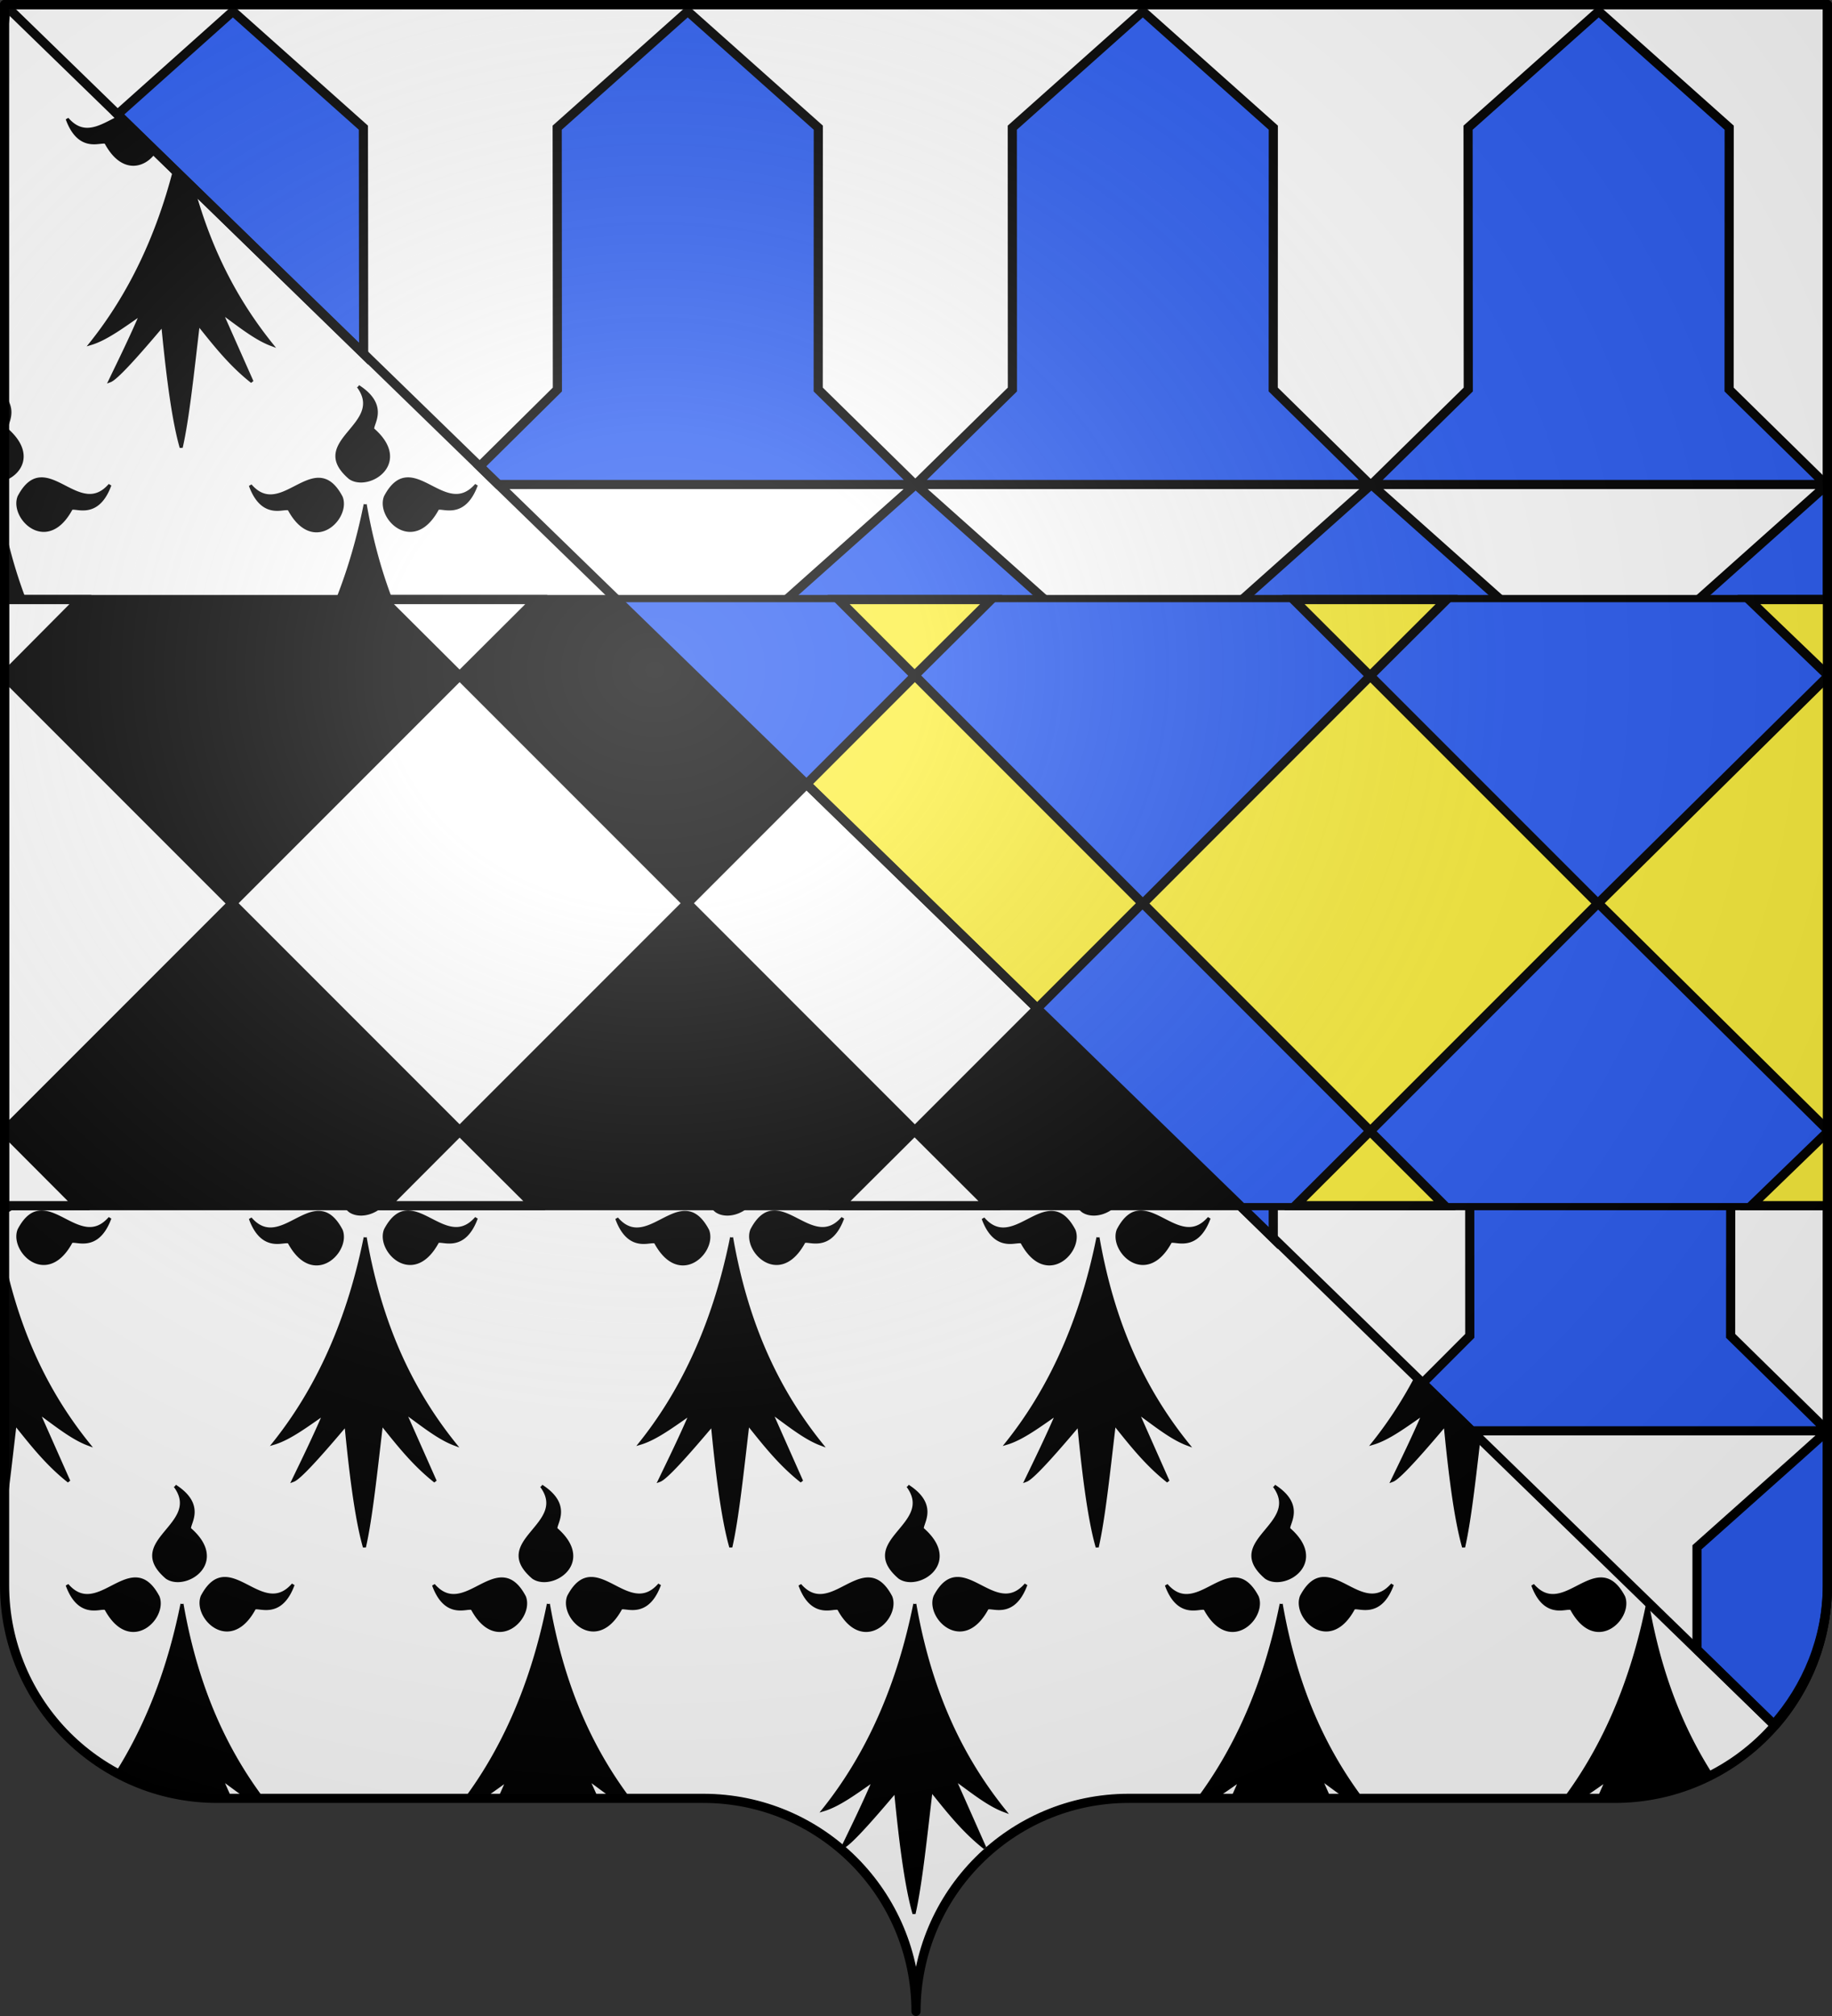
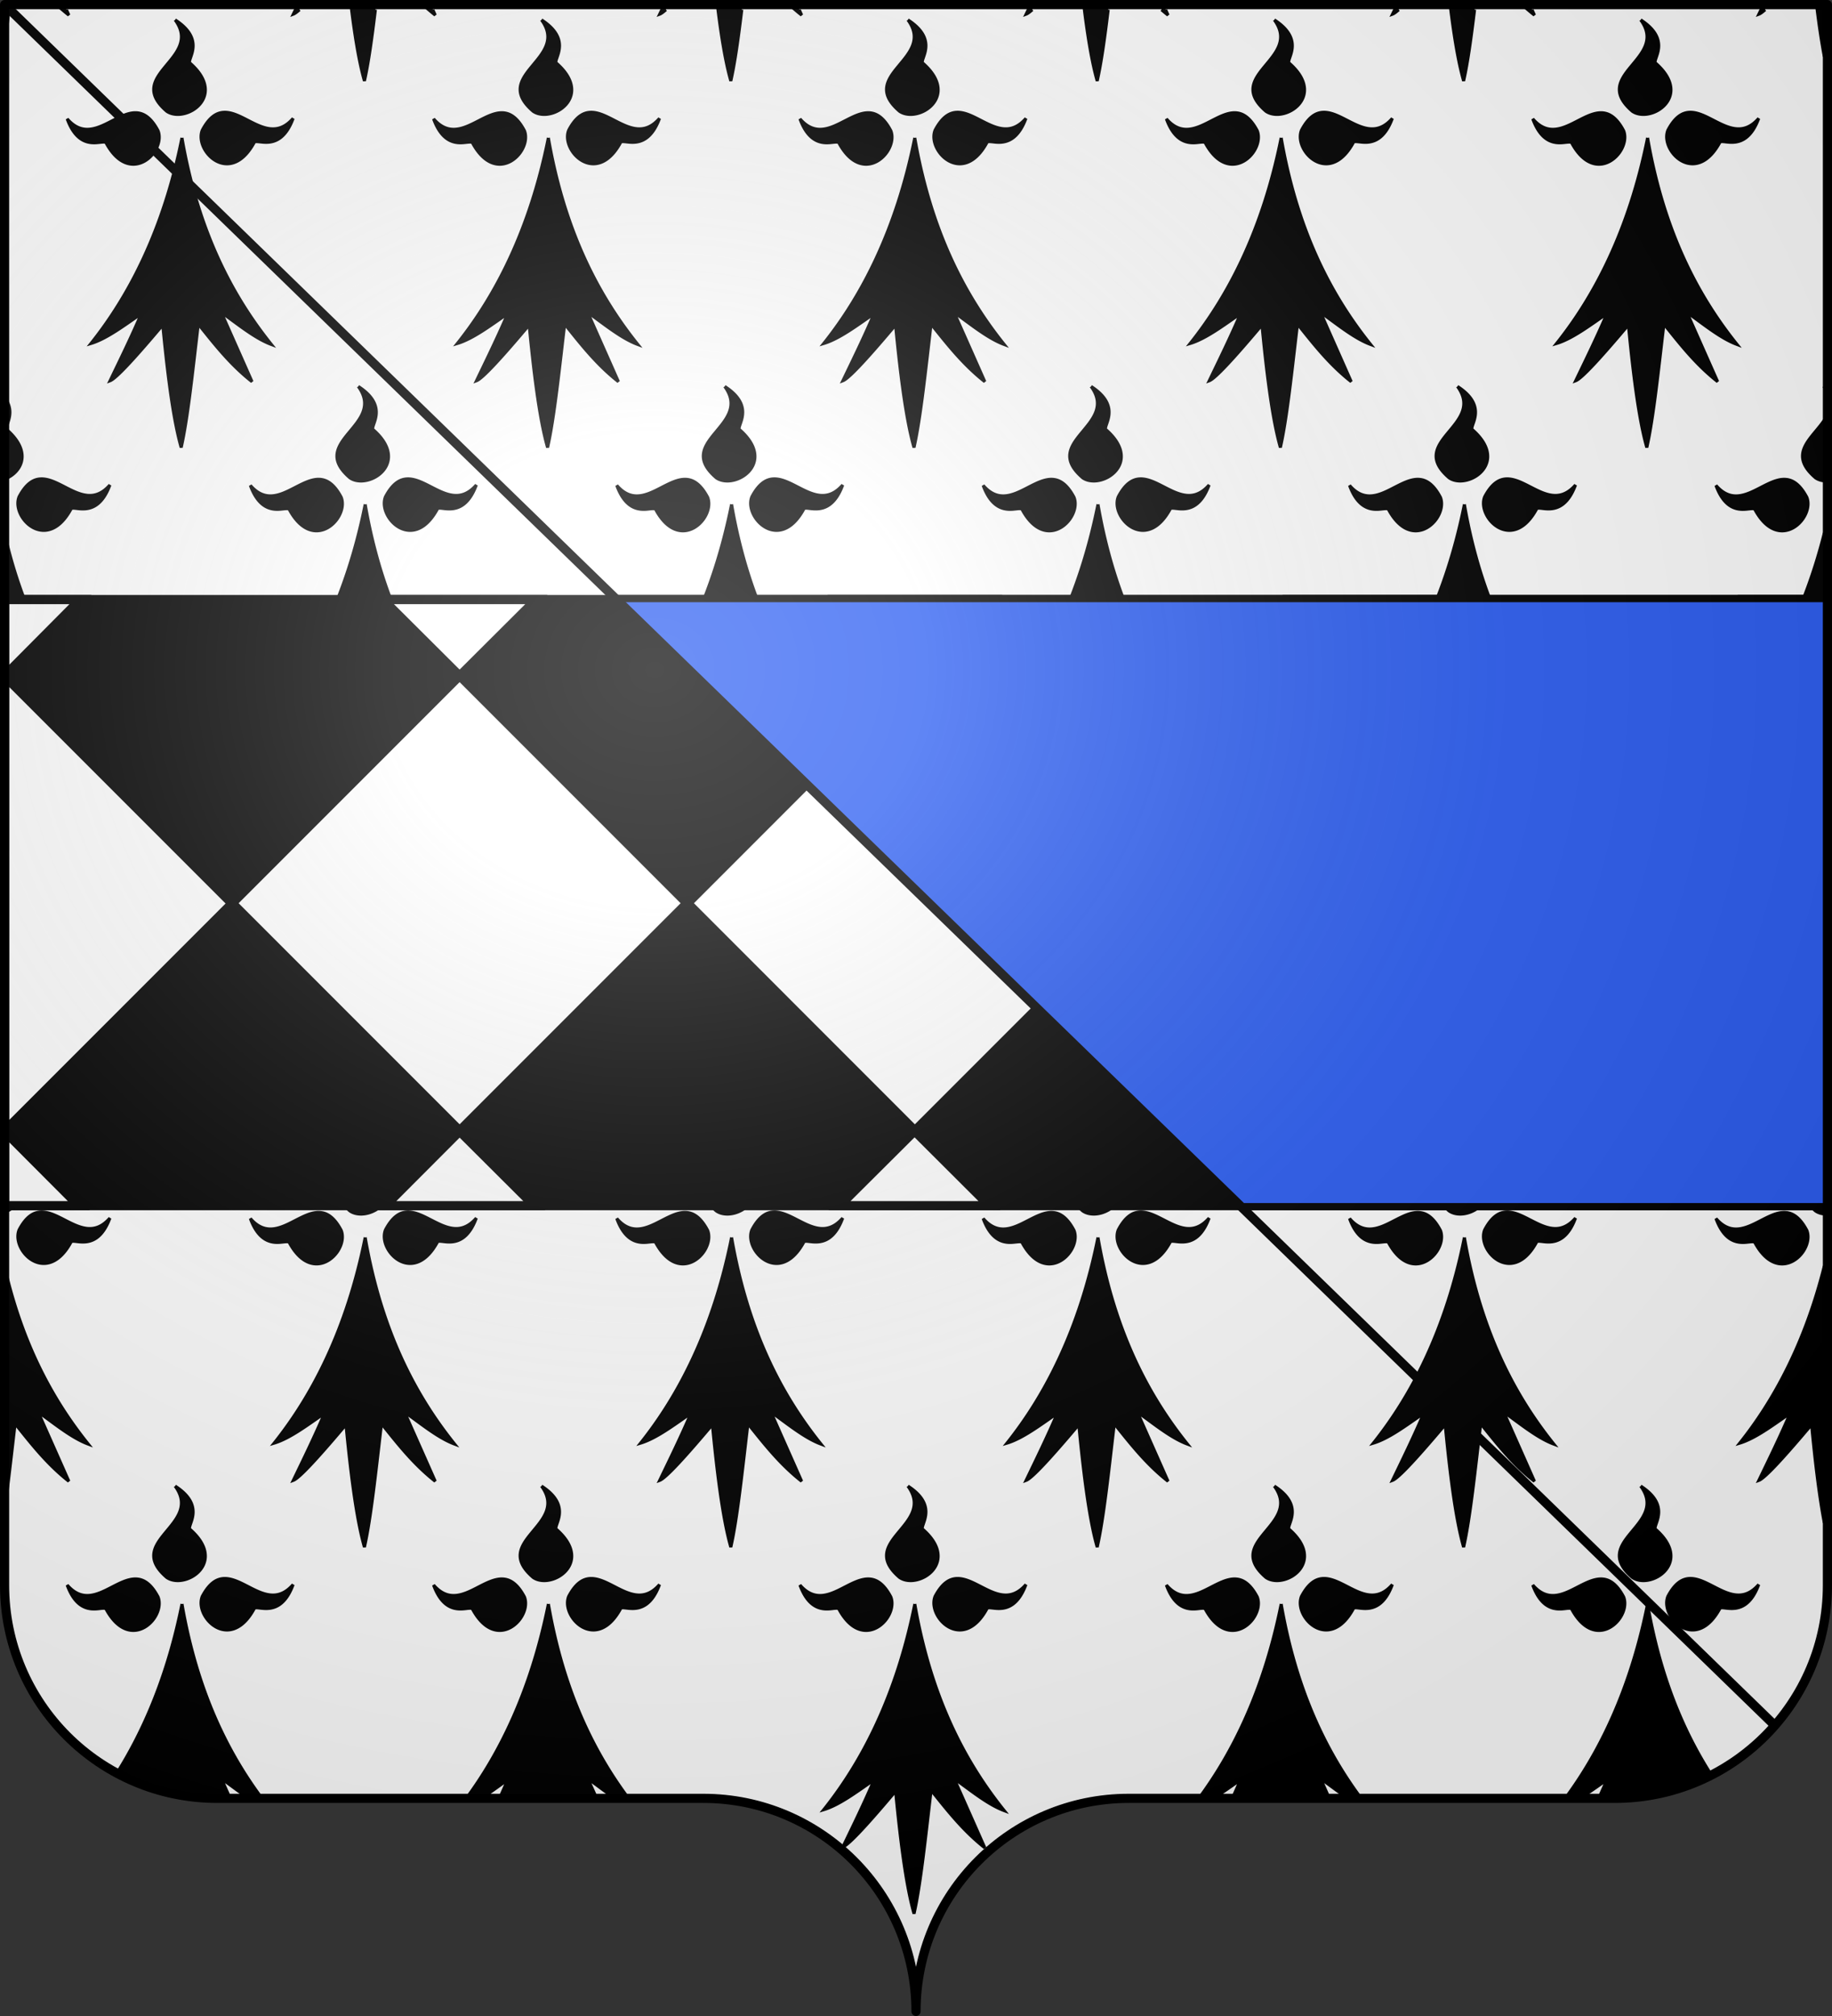
<svg xmlns="http://www.w3.org/2000/svg" xmlns:xlink="http://www.w3.org/1999/xlink" width="600" height="660" version="1.0">
  <rect width="100%" height="100%" fill="#333333" stroke="none" />
  <desc>Flag of Canton of Valais (Wallis)</desc>
  <defs>
    <radialGradient xlink:href="#a" id="b" cx="285.186" cy="200.448" r="300" fx="285.186" fy="200.448" gradientTransform="matrix(1.551 0 0 1.35 -152.894 151.099)" gradientUnits="userSpaceOnUse" />
    <linearGradient id="a">
      <stop offset="0" style="stop-color:white;stop-opacity:.314" />
      <stop offset=".19" style="stop-color:white;stop-opacity:.251" />
      <stop offset=".6" style="stop-color:#6b6b6b;stop-opacity:.125" />
      <stop offset="1" style="stop-color:black;stop-opacity:.125" />
    </linearGradient>
  </defs>
  <g style="display:inline">
    <g style="fill:#fcef3c;stroke:none;display:inline">
      <path d="M375 860.862c0-38.504 31.203-69.753 69.65-69.753h159.2c38.447 0 69.65-31.25 69.65-69.754V203.862h-597v517.493c0 38.504 31.203 69.754 69.65 69.754h159.2c38.447 0 69.65 31.25 69.65 69.753" style="fill:#fff;fill-opacity:1;fill-rule:nonzero;stroke:none;stroke-width:3;stroke-linecap:round;stroke-linejoin:round;stroke-miterlimit:4;stroke-dasharray:none;stroke-dashoffset:0;stroke-opacity:1;display:inline" transform="translate(-75 -202.362)" />
    </g>
  </g>
  <g style="display:inline">
    <g style="display:inline">
      <path d="M673.499 392.324c-6.4 25.509-16.67 44.176-27.702 57.993 5.12-1.54 10.908-5.922 16.487-9.756-3.42 7.965-6.84 14.922-10.232 21.95 2.043-.755 8.495-7.865 17.27-18.27 1.048 10.878 2.375 22.795 4.177 32.147v-84.064M76.5 387.788v90.726c1.66-9.604 3.02-22.525 4.456-34.578 5.274 6.579 10.43 13.23 17.595 18.873l-10.053-22.653c5.175 3.627 10.907 8.442 16.416 10.485-12.35-15.356-22.845-35.023-28.414-62.853m119.106-4.818c-6.083 30.375-17.477 51.894-29.816 67.347 5.13-1.54 10.907-5.922 16.488-9.756-3.42 7.965-6.832 14.922-10.225 21.95 2.035-.755 8.496-7.865 17.262-18.27 1.386 14.31 3.25 30.42 6.04 40.123 2.204-9.684 3.843-25.704 5.597-40.428 5.284 6.579 10.44 13.23 17.595 18.873l-10.053-22.653c5.184 3.627 10.917 8.442 16.416 10.485-13.04-16.227-24.03-37.27-29.304-67.671m119.997 0c-6.083 30.375-17.469 51.894-29.808 67.347 5.122-1.54 10.909-5.922 16.488-9.756-3.42 7.965-6.84 14.922-10.233 21.95 2.043-.755 8.497-7.865 17.272-18.27 1.377 14.31 3.24 30.42 6.03 40.123 2.214-9.684 3.842-25.704 5.606-40.428 5.274 6.579 10.431 13.23 17.596 18.873l-10.053-22.653c5.174 3.627 10.907 8.442 16.406 10.485-13.04-16.227-24.02-37.27-29.304-67.671m119.998 0c-6.084 30.375-17.47 51.894-29.808 67.347 5.13-1.54 10.908-5.922 16.488-9.756-3.42 7.965-6.84 14.922-10.225 21.95 2.034-.755 8.486-7.865 17.262-18.27 1.386 14.31 3.24 30.42 6.03 40.123 2.214-9.684 3.853-25.704 5.606-40.428 5.274 6.579 10.432 13.23 17.596 18.873l-10.053-22.653c5.175 3.627 10.908 8.442 16.416 10.485-13.05-16.227-24.03-37.27-29.312-67.671m120.005 0c-6.083 30.375-17.478 51.894-29.817 67.347 5.13-1.54 10.909-5.922 16.489-9.756-3.42 7.965-6.832 14.922-10.226 21.95 2.034-.755 8.496-7.865 17.264-18.27 1.385 14.31 3.249 30.42 6.038 40.123 2.204-9.684 3.843-25.704 5.598-40.428 5.284 6.579 10.44 13.23 17.596 18.873l-10.053-22.653c5.183 3.627 10.917 8.442 16.416 10.485-13.042-16.227-24.03-37.27-29.305-67.671m-375.263-8.2c-2.502 0-5.094 1.36-7.74 2.71-2.629 1.359-5.32 2.727-8.02 2.727-2.196 0-4.4-.9-6.588-3.438 2.457 6.74 6.066 7.839 8.82 7.839.657 0 1.26-.063 1.791-.126.531-.054.99-.108 1.35-.108.442 0 .739.08.838.36 2.754 5.04 5.958 6.903 8.865 6.903 5.463 0 9.837-6.561 8.1-10.98-2.34-4.428-4.824-5.886-7.416-5.886m119.997 0c-2.502 0-5.094 1.359-7.731 2.709-2.637 1.359-5.329 2.727-8.029 2.727-2.196 0-4.392-.9-6.579-3.438 2.457 6.74 6.058 7.839 8.811 7.839.658 0 1.27-.063 1.791-.126.531-.054.99-.108 1.35-.108.45 0 .738.08.837.36 2.755 5.04 5.968 6.903 8.875 6.903 5.454 0 9.837-6.561 8.1-10.98-2.35-4.428-4.834-5.886-7.425-5.886m119.996 0c-2.493 0-5.094 1.359-7.73 2.709-2.638 1.359-5.328 2.727-8.028 2.727-2.187 0-4.392-.9-6.579-3.438 2.457 6.74 6.067 7.839 8.82 7.839.647 0 1.26-.063 1.791-.126.522-.054.98-.108 1.341-.108.45 0 .748.08.846.36 2.755 5.04 5.959 6.903 8.865 6.903 5.454 0 9.837-6.561 8.1-10.98-2.34-4.428-4.833-5.886-7.425-5.886m120.005 0c-2.501 0-5.093 1.359-7.74 2.709-2.627 1.359-5.317 2.727-8.018 2.727-2.197 0-4.402-.9-6.589-3.438 2.457 6.74 6.066 7.839 8.82 7.839.656 0 1.26-.063 1.791-.126.53-.054.99-.108 1.35-.108.442 0 .739.08.837.36 2.755 5.04 5.959 6.903 8.865 6.903 5.463 0 9.837-6.561 8.1-10.98-2.34-4.428-4.823-5.886-7.416-5.886m119.998 0c-2.503 0-5.095 1.359-7.73 2.709-2.639 1.359-5.328 2.727-8.029 2.727-2.196 0-4.391-.9-6.578-3.438 2.457 6.74 6.057 7.839 8.81 7.839.658 0 1.27-.063 1.792-.126.53-.054.99-.108 1.35-.108.45 0 .738.08.837.36 2.755 5.04 5.967 6.903 8.875 6.903 5.453 0 9.837-6.561 8.1-10.98-2.351-4.428-4.836-5.886-7.428-5.886m-570.708-.144c-2.583 0-5.067 1.449-7.389 5.877-1.745 4.419 2.638 10.98 8.092 10.98 2.907 0 6.12-1.863 8.874-6.894.08-.28.36-.37.8-.37.352 0 .802.055 1.332.118.54.063 1.153.126 1.8.126 2.772 0 6.381-1.098 8.856-7.84-2.195 2.53-4.4 3.43-6.597 3.43-2.709 0-5.409-1.368-8.055-2.727-2.627-1.35-5.21-2.7-7.713-2.7m120.006 0c-2.583 0-5.067 1.449-7.398 5.877-1.737 4.419 2.637 10.98 8.1 10.98 2.907 0 6.112-1.863 8.865-6.894.081-.28.37-.37.801-.37.36 0 .81.055 1.341.118s1.143.126 1.8.126c2.764 0 6.373-1.098 8.857-7.84-2.196 2.53-4.41 3.43-6.606 3.43-2.71 0-5.4-1.368-8.055-2.727-2.629-1.35-5.212-2.7-7.704-2.7m119.996 0c-2.582 0-5.067 1.449-7.397 5.877-1.738 4.419 2.646 10.98 8.1 10.98 2.906 0 6.12-1.863 8.873-6.894.082-.28.36-.37.801-.37.351 0 .801.055 1.332.118s1.144.126 1.8.126c2.772 0 6.382-1.098 8.856-7.84-2.195 2.53-4.4 3.43-6.606 3.43-2.709 0-5.4-1.368-8.046-2.727-2.627-1.35-5.22-2.7-7.713-2.7m119.998 0c-2.583 0-5.066 1.449-7.39 5.877-1.745 4.419 2.637 10.98 8.091 10.98 2.907 0 6.12-1.863 8.875-6.894.08-.28.36-.37.8-.37.352 0 .801.055 1.332.118.54.063 1.152.126 1.8.126 2.772 0 6.381-1.098 8.856-7.84-2.196 2.53-4.4 3.43-6.596 3.43-2.71 0-5.41-1.368-8.057-2.727-2.627-1.35-5.21-2.7-7.712-2.7m120.007 0c-2.583 0-5.067 1.449-7.398 5.877-1.736 4.419 2.638 10.98 8.1 10.98 2.908 0 6.111-1.863 8.865-6.894.082-.28.37-.37.802-.37.36 0 .81.055 1.34.118.532.063 1.144.126 1.8.126 2.764 0 6.372-1.098 8.856-7.84-2.196 2.53-4.41 3.43-6.606 3.43-2.709 0-5.399-1.368-8.055-2.727-2.628-1.35-5.212-2.7-7.704-2.7m103.86-19.262c-4.012 6.072-12.162 11.003-2.871 18.938.834.57 1.823.886 2.87.984v-19.922m-596.997-8.502v28.158c5.758-1.496 10.888-8.411 1.819-16.423-1.412-.813 3.974-5.893-1.819-11.735m116.838-2.503c9.379 12.753-16.839 17.874-2.708 29.943 1.025.702 2.276 1.017 3.6 1.017 6.444 0 14.346-7.66 4.085-16.722-1.602-.927 5.635-7.407-4.977-14.238m120.007 0c9.368 12.753-16.848 17.874-2.719 29.943 1.026.702 2.286 1.017 3.6 1.017 6.445 0 14.356-7.66 4.096-16.722-1.611-.927 5.625-7.407-4.977-14.238m119.996 0c9.379 12.753-16.839 17.874-2.708 29.943 1.017.702 2.276 1.017 3.6 1.017 6.436 0 14.346-7.66 4.087-16.722-1.613-.927 5.623-7.407-4.979-14.238m119.998 0c9.377 12.753-16.84 17.874-2.71 29.943 1.027.702 2.278 1.017 3.601 1.017 6.443 0 14.346-7.66 4.087-16.722-1.603-.927 5.633-7.407-4.978-14.238m120.005 0q.08.106.154.212v-.113l-.154-.1m-537.74-81.386c-6.084 30.366-17.47 51.894-29.808 67.338 5.12-1.54 10.907-5.922 16.487-9.747-3.42 7.965-6.84 14.913-10.233 21.95 2.043-.755 8.496-7.865 17.271-18.278 1.377 14.319 3.24 30.42 6.03 40.13 2.214-9.683 3.844-25.712 5.607-40.427 5.274 6.579 10.432 13.23 17.595 18.873l-10.053-22.653c5.176 3.627 10.909 8.442 16.408 10.485-13.041-16.236-24.022-37.278-29.304-67.671m119.997 0c-6.084 30.366-17.47 51.894-29.809 67.338 5.13-1.54 10.909-5.922 16.488-9.747-3.42 7.965-6.84 14.913-10.224 21.95 2.035-.755 8.488-7.865 17.263-18.278 1.386 14.319 3.24 30.42 6.03 40.13 2.213-9.683 3.852-25.712 5.607-40.427 5.274 6.579 10.43 13.23 17.594 18.873l-10.053-22.653c5.176 3.627 10.909 8.442 16.416 10.485-13.05-16.236-24.03-37.278-29.312-67.671m120.006 0c-6.084 30.366-17.48 51.894-29.817 67.338 5.13-1.54 10.908-5.922 16.488-9.747-3.42 7.965-6.832 14.913-10.224 21.95 2.034-.755 8.495-7.865 17.262-18.278 1.385 14.319 3.248 30.42 6.04 40.13 2.203-9.683 3.842-25.712 5.597-40.427 5.284 6.579 10.44 13.23 17.596 18.873l-10.053-22.653c5.183 3.627 10.916 8.442 16.416 10.485-13.043-16.236-24.031-37.278-29.305-67.671m119.996 0c-6.083 30.366-17.469 51.894-29.808 67.338 5.122-1.54 10.909-5.922 16.488-9.747-3.42 7.965-6.84 14.913-10.233 21.95 2.043-.755 8.497-7.865 17.272-18.278 1.377 14.319 3.239 30.42 6.029 40.13 2.215-9.683 3.844-25.712 5.607-40.427 5.274 6.579 10.43 13.23 17.594 18.873L508.5 320.159c5.176 3.627 10.909 8.442 16.408 10.485-13.04-16.236-24.02-37.278-29.304-67.671m119.998 0c-6.084 30.366-17.47 51.894-29.808 67.338 5.13-1.54 10.908-5.922 16.488-9.747-3.42 7.965-6.84 14.913-10.226 21.95 2.034-.755 8.487-7.865 17.263-18.278 1.387 14.319 3.24 30.42 6.03 40.13 2.213-9.683 3.852-25.712 5.606-40.427 5.274 6.579 10.431 13.23 17.596 18.873l-10.054-22.653c5.176 3.627 10.909 8.442 16.417 10.485-13.05-16.236-24.03-37.278-29.312-67.671m-495.261-8.2c-2.502 0-5.094 1.36-7.731 2.71-2.638 1.359-5.329 2.718-8.028 2.718-2.197 0-4.392-.9-6.58-3.43 2.458 6.742 6.058 7.84 8.812 7.84.657 0 1.269-.063 1.79-.126.531-.054.99-.108 1.35-.108.45 0 .739.08.838.36 2.754 5.04 5.966 6.894 8.873 6.894 5.454 0 9.837-6.552 8.1-10.98-2.349-4.42-4.832-5.877-7.424-5.877m119.997 0c-2.493 0-5.094 1.359-7.731 2.709-2.637 1.359-5.328 2.718-8.029 2.718-2.186 0-4.392-.9-6.578-3.43 2.457 6.742 6.065 7.84 8.82 7.84.648 0 1.26-.063 1.79-.126.522-.054.981-.108 1.341-.108.45 0 .748.08.847.36 2.754 5.04 5.958 6.894 8.864 6.894 5.454 0 9.838-6.552 8.1-10.98-2.34-4.42-4.833-5.877-7.424-5.877m120.006 0c-2.502 0-5.094 1.359-7.74 2.709-2.637 1.359-5.32 2.718-8.02 2.718-2.195 0-4.4-.9-6.587-3.43 2.457 6.742 6.065 7.84 8.82 7.84.656 0 1.26-.063 1.79-.126.531-.054.99-.108 1.35-.108.442 0 .738.08.838.36 2.753 5.04 5.957 6.894 8.864 6.894 5.464 0 9.838-6.552 8.1-10.98-2.34-4.42-4.824-5.877-7.416-5.877m119.998 0c-2.502 0-5.094 1.359-7.73 2.709-2.638 1.359-5.328 2.718-8.029 2.718-2.195 0-4.392-.9-6.579-3.43 2.458 6.742 6.058 7.84 8.812 7.84.656 0 1.27-.063 1.79-.126.531-.054.99-.108 1.351-.108.45 0 .738.08.837.36 2.755 5.04 5.967 6.894 8.875 6.894 5.454 0 9.837-6.552 8.1-10.98-2.351-4.42-4.835-5.877-7.427-5.877m119.996 0c-2.492 0-5.093 1.359-7.73 2.709-2.637 1.359-5.327 2.718-8.027 2.718-2.189 0-4.394-.9-6.58-3.43 2.457 6.742 6.067 7.84 8.82 7.84.647 0 1.26-.063 1.791-.126.522-.054.98-.108 1.341-.108.45 0 .747.08.846.36 2.755 5.04 5.958 6.894 8.865 6.894 5.454 0 9.837-6.552 8.1-10.98-2.34-4.42-4.834-5.877-7.426-5.877m-450.701-.153c-2.583 0-5.067 1.458-7.398 5.886-1.738 4.419 2.645 10.98 8.1 10.98 2.906 0 6.12-1.863 8.874-6.903.08-.28.36-.36.8-.36.351 0 .802.054 1.333.108.53.063 1.143.126 1.8.126 2.772 0 6.38-1.098 8.855-7.84-2.196 2.53-4.4 3.43-6.606 3.43-2.709 0-5.4-1.36-8.046-2.718-2.628-1.35-5.22-2.71-7.713-2.71m119.998 0c-2.583 0-5.067 1.459-7.39 5.887-1.745 4.419 2.637 10.98 8.091 10.98 2.907 0 6.12-1.863 8.875-6.903.08-.28.36-.36.8-.36.351 0 .801.054 1.332.108.54.063 1.152.126 1.8.126 2.772 0 6.381-1.098 8.856-7.84-2.196 2.53-4.4 3.43-6.596 3.43-2.71 0-5.41-1.36-8.055-2.718-2.629-1.35-5.212-2.71-7.714-2.71m120.007 0c-2.584 0-5.067 1.459-7.398 5.887-1.736 4.419 2.637 10.98 8.1 10.98 2.907 0 6.111-1.863 8.865-6.903.082-.28.37-.36.801-.36.36 0 .811.054 1.341.108.531.063 1.144.126 1.801.126 2.764 0 6.372-1.098 8.856-7.84-2.197 2.53-4.41 3.43-6.606 3.43-2.71 0-5.4-1.36-8.055-2.718-2.63-1.35-5.212-2.71-7.705-2.71m119.996 0c-2.582 0-5.065 1.459-7.397 5.887-1.736 4.419 2.647 10.98 8.1 10.98 2.907 0 6.12-1.863 8.874-6.903.082-.28.36-.36.802-.36.351 0 .8.054 1.332.108.53.063 1.144.126 1.8.126 2.772 0 6.382-1.098 8.856-7.84-2.196 2.53-4.401 3.43-6.606 3.43-2.71 0-5.4-1.36-8.046-2.718-2.63-1.35-5.221-2.71-7.715-2.71m119.998 0c-2.584 0-5.067 1.459-7.39 5.887-1.746 4.419 2.637 10.98 8.091 10.98 2.908 0 6.12-1.863 8.875-6.903.08-.28.36-.36.8-.36.352 0 .802.054 1.332.108.54.063 1.153.126 1.8.126 2.773 0 6.382-1.098 8.856-7.84-2.195 2.53-4.4 3.43-6.596 3.43-2.71 0-5.41-1.36-8.056-2.718-2.628-1.35-5.21-2.71-7.712-2.71m-496.287-30.257c9.368 12.753-16.848 17.865-2.719 29.943 1.026.693 2.286 1.017 3.6 1.017 6.445 0 14.356-7.668 4.095-16.722-1.61-.927 5.625-7.407-4.977-14.238m119.998 0c9.378 12.753-16.84 17.865-2.71 29.943 1.017.693 2.278 1.017 3.6 1.017 6.435 0 14.346-7.668 4.087-16.722-1.611-.927 5.625-7.407-4.977-14.238m119.997 0c9.377 12.753-16.84 17.865-2.71 29.943 1.026.693 2.278 1.017 3.601 1.017 6.444 0 14.346-7.668 4.087-16.722-1.603-.927 5.632-7.407-4.978-14.238m120.006 0c9.368 12.753-16.848 17.865-2.719 29.943 1.026.693 2.286 1.017 3.6 1.017 6.445 0 14.356-7.668 4.097-16.722-1.613-.927 5.623-7.407-4.978-14.238m119.996 0c9.379 12.753-16.838 17.865-2.708 29.943 1.018.693 2.276 1.017 3.6 1.017 6.435 0 14.346-7.668 4.087-16.722-1.613-.927 5.623-7.407-4.979-14.238m-515.577-3.321H96.4a64 64 0 0 0 2.15 1.773l-.787-1.773m76.343 0h-1.345l-.708 1.467c.464-.172 1.155-.673 2.053-1.467m24.838 0h-7.797c1.12 8.927 2.488 17.338 4.208 23.319 1.358-5.96 2.5-14.33 3.589-23.32m18.817 0h-1.36a63 63 0 0 0 2.147 1.774l-.787-1.773m76.346 0h-1.349l-.709 1.467c.466-.172 1.16-.673 2.058-1.467m24.839 0h-7.8c1.118 8.927 2.486 17.338 4.206 23.319 1.363-5.96 2.505-14.33 3.594-23.32m18.82 0h-1.363a63 63 0 0 0 2.15 1.774l-.786-1.773m76.34 0h-1.344q-.355.733-.707 1.467c.464-.172 1.155-.673 2.051-1.467m24.839 0h-7.8c1.118 8.927 2.481 17.338 4.202 23.319 1.365-5.96 2.509-14.33 3.598-23.32m18.817 0h-1.362a63 63 0 0 0 2.15 1.774l-.788-1.773m76.342 0h-1.343l-.71 1.467c.465-.172 1.157-.673 2.053-1.467m24.838 0h-7.798c1.122 8.927 2.489 17.338 4.21 23.319 1.357-5.96 2.5-14.33 3.588-23.32m18.817 0h-1.358q1.043.903 2.145 1.774l-.787-1.773m76.346 0h-1.347l-.71 1.467c.466-.172 1.16-.673 2.058-1.467m19.39 0h-2.352c.684 5.453 1.46 10.713 2.353 15.344v-15.344M76.5 220.365v18.149c.881-5.097 1.678-11.131 2.445-17.473h-2.445v-.676m59.104 522.61c-4.695 23.433-12.547 41.598-21.558 55.772l6.331 3.132q.956-.667 1.906-1.321-.363.848-.728 1.68l7.766 2 11.284 2.682q.176-1.496.353-2.98c.754.939 1.504 1.879 2.259 2.817l8.353.32-3.07-6.916c3.06 2.143 6.313 4.702 9.598 6.857l3.989-.012c-11.793-15.717-21.586-35.856-26.483-64.03m119.997 0c-5.646 28.178-15.857 48.856-27.159 64.02h4.522c3.07-1.884 6.224-4.313 9.316-6.438a311 311 0 0 1-2.854 6.438h7.418c.802-.94 1.627-1.753 2.475-2.758.09.94.183 1.806.279 2.758h10.96c.132-1.127.264-1.94.397-3.055.879 1.094 1.753 1.962 2.635 3.055h8.003l-3.096-6.835c3.037 2.128 6.265 4.69 9.528 6.835h4.102c-11.816-15.723-21.624-35.817-26.526-64.02m120.006 0c-6.084 30.366-17.48 51.885-29.817 67.338 5.13-1.54 10.908-5.922 16.488-9.756-3.42 7.965-6.832 14.922-10.224 21.95 2.034-.756 8.495-7.856 17.262-18.27 1.385 14.319 3.248 30.42 6.04 40.122 2.203-9.675 3.842-25.704 5.597-40.42 5.284 6.57 10.44 13.23 17.596 18.874l-10.053-22.653c5.183 3.627 10.916 8.442 16.416 10.477-13.043-16.227-24.031-37.27-29.305-67.662m119.996 0c-5.667 28.288-15.935 48.899-27.29 64.08l4.524-.118c3.111-1.899 6.311-4.226 9.446-6.38a310 310 0 0 1-2.857 6.445l7.463.106q1.183-1.39 2.433-2.871.13 1.371.27 2.762l11.003-.003q.18-1.535.363-3.056 1.193 1.489 2.388 2.979l8.274.273-3.12-7.032c3.053 2.14 6.3 4.693 9.58 6.845l4.043.05c-11.808-15.724-21.617-35.875-26.52-64.08m119.998 0c-5.656 28.225-15.89 48.807-27.215 63.978l4.062.22c3.232-1.94 6.566-4.372 9.833-6.616a311 311 0 0 1-2.839 6.403l7.341.268q1.232-1.444 2.535-2.991.137 1.417.281 2.854l11.16-1.499.196-1.652 1.13 1.41 7.519-2.696-1.108-2.494c.823.576 1.66 1.183 2.508 1.803l5.727-2.642c-9.373-14.505-16.996-32.562-21.13-56.346m-495.261-8.2c-2.502 0-5.094 1.35-7.731 2.7-2.638 1.369-5.329 2.728-8.028 2.728-2.197 0-4.392-.9-6.58-3.43 2.458 6.742 6.058 7.84 8.812 7.84.657 0 1.269-.063 1.79-.126.531-.063.99-.117 1.35-.117.45 0 .739.09.838.369 2.754 5.03 5.966 6.894 8.873 6.894 5.454 0 9.837-6.552 8.1-10.98-2.349-4.428-4.832-5.877-7.424-5.877m119.997 0c-2.493 0-5.094 1.35-7.731 2.7-2.637 1.368-5.328 2.727-8.029 2.727-2.186 0-4.392-.9-6.578-3.43 2.457 6.742 6.065 7.84 8.82 7.84.648 0 1.26-.063 1.79-.126.522-.063.981-.117 1.341-.117.45 0 .748.09.847.369 2.754 5.03 5.958 6.894 8.864 6.894 5.454 0 9.838-6.552 8.1-10.98-2.34-4.428-4.833-5.877-7.424-5.877m120.006 0c-2.502 0-5.094 1.35-7.74 2.7-2.628 1.368-5.32 2.727-8.02 2.727-2.195 0-4.4-.9-6.587-3.43 2.457 6.742 6.065 7.84 8.82 7.84.656 0 1.26-.063 1.79-.126.531-.063.99-.117 1.35-.117.442 0 .738.09.838.369 2.753 5.03 5.957 6.894 8.864 6.894 5.464 0 9.838-6.552 8.1-10.98-2.34-4.428-4.824-5.877-7.416-5.877m119.998 0c-2.502 0-5.094 1.35-7.73 2.7-2.638 1.368-5.328 2.727-8.029 2.727-2.195 0-4.392-.9-6.579-3.43 2.458 6.742 6.058 7.84 8.812 7.84.656 0 1.27-.063 1.79-.126.531-.063.99-.117 1.351-.117.45 0 .738.09.837.369 2.755 5.03 5.967 6.894 8.875 6.894 5.454 0 9.837-6.552 8.1-10.98-2.351-4.428-4.835-5.877-7.427-5.877m119.996 0c-2.492 0-5.093 1.35-7.73 2.7-2.637 1.368-5.327 2.727-8.027 2.727-2.189 0-4.394-.9-6.58-3.43 2.457 6.742 6.067 7.84 8.82 7.84.647 0 1.26-.063 1.791-.126.522-.063.98-.117 1.341-.117.45 0 .747.09.846.369 2.755 5.03 5.958 6.894 8.865 6.894 5.454 0 9.837-6.552 8.1-10.98-2.34-4.428-4.834-5.877-7.426-5.877m-450.701-.153c-2.583 0-5.067 1.458-7.398 5.877-1.738 4.428 2.645 10.98 8.1 10.98 2.906 0 6.12-1.854 8.874-6.894.08-.28.36-.37.8-.37.351 0 .802.064 1.333.118.53.063 1.143.126 1.8.126 2.772 0 6.38-1.098 8.855-7.84-2.196 2.53-4.4 3.43-6.606 3.43-2.709 0-5.4-1.36-8.046-2.727-2.628-1.35-5.22-2.7-7.713-2.7m119.998 0c-2.583 0-5.067 1.458-7.39 5.877-1.745 4.428 2.637 10.98 8.091 10.98 2.907 0 6.12-1.854 8.875-6.894.08-.28.36-.37.8-.37.351 0 .801.064 1.332.118.54.063 1.152.126 1.8.126 2.772 0 6.381-1.098 8.856-7.84-2.196 2.53-4.4 3.43-6.596 3.43-2.71 0-5.41-1.36-8.055-2.727-2.629-1.35-5.212-2.7-7.714-2.7m120.007 0c-2.584 0-5.067 1.458-7.398 5.877-1.736 4.428 2.637 10.98 8.1 10.98 2.907 0 6.111-1.854 8.865-6.894.082-.28.37-.37.801-.37.36 0 .811.064 1.341.118.531.063 1.144.126 1.801.126 2.764 0 6.372-1.098 8.856-7.84-2.197 2.53-4.41 3.43-6.606 3.43-2.71 0-5.4-1.36-8.055-2.727-2.63-1.35-5.212-2.7-7.705-2.7m119.996 0c-2.582 0-5.065 1.458-7.397 5.877-1.736 4.428 2.647 10.98 8.1 10.98 2.907 0 6.12-1.854 8.874-6.894.082-.28.36-.37.802-.37.351 0 .8.064 1.332.118.53.063 1.144.126 1.8.126 2.772 0 6.382-1.098 8.856-7.84-2.196 2.53-4.401 3.43-6.606 3.43-2.71 0-5.4-1.36-8.046-2.727-2.63-1.35-5.221-2.7-7.715-2.7m119.998 0c-2.584 0-5.067 1.458-7.39 5.877-1.746 4.428 2.637 10.98 8.091 10.98 2.908 0 6.12-1.854 8.875-6.894.08-.28.36-.37.8-.37.352 0 .802.064 1.332.118.54.063 1.153.126 1.8.126 2.773 0 6.382-1.098 8.856-7.84-2.195 2.53-4.4 3.43-6.596 3.43-2.71 0-5.41-1.36-8.056-2.727-2.628-1.35-5.21-2.7-7.712-2.7m-496.287-30.258c9.368 12.753-16.848 17.865-2.719 29.934 1.026.702 2.286 1.026 3.6 1.026 6.445 0 14.356-7.668 4.095-16.722-1.61-.936 5.625-7.416-4.977-14.238m119.998 0c9.378 12.753-16.84 17.865-2.71 29.934 1.017.702 2.278 1.026 3.6 1.026 6.435 0 14.346-7.668 4.087-16.722-1.611-.936 5.625-7.416-4.977-14.238m119.997 0c9.377 12.753-16.84 17.865-2.71 29.934 1.026.702 2.278 1.026 3.601 1.026 6.444 0 14.346-7.668 4.087-16.722-1.603-.936 5.632-7.416-4.978-14.238m120.006 0c9.368 12.753-16.848 17.865-2.719 29.934 1.026.702 2.286 1.026 3.6 1.026 6.445 0 14.356-7.668 4.097-16.722-1.613-.936 5.623-7.416-4.978-14.238m119.996 0c9.379 12.753-16.838 17.865-2.708 29.934 1.018.702 2.276 1.026 3.6 1.026 6.435 0 14.346-7.668 4.087-16.722-1.613-.936 5.623-7.416-4.979-14.238m60.157-72.042c-6.4 25.509-16.67 44.176-27.702 57.993 5.12-1.54 10.908-5.922 16.487-9.756-3.42 7.965-6.84 14.922-10.232 21.95 2.043-.755 8.495-7.865 17.27-18.27 1.048 10.878 2.375 22.795 4.177 32.147v-84.064M76.5 627.788v90.726c1.66-9.604 3.02-22.525 4.456-34.578 5.274 6.579 10.43 13.23 17.595 18.873l-10.053-22.653c5.175 3.627 10.907 8.442 16.416 10.485-12.35-15.356-22.845-35.023-28.414-62.853m119.106-4.818c-6.083 30.375-17.477 51.894-29.816 67.347 5.13-1.54 10.907-5.922 16.488-9.756-3.42 7.965-6.832 14.922-10.225 21.95 2.035-.755 8.496-7.865 17.262-18.27 1.386 14.31 3.25 30.42 6.04 40.123 2.204-9.684 3.843-25.704 5.597-40.428 5.284 6.579 10.44 13.23 17.595 18.873l-10.053-22.653c5.184 3.627 10.917 8.442 16.416 10.485-13.04-16.227-24.03-37.27-29.304-67.671m119.997 0c-6.083 30.375-17.469 51.894-29.808 67.347 5.122-1.54 10.909-5.922 16.488-9.756-3.42 7.965-6.84 14.922-10.233 21.95 2.043-.755 8.497-7.865 17.272-18.27 1.377 14.31 3.24 30.42 6.03 40.123 2.214-9.684 3.842-25.704 5.606-40.428 5.274 6.579 10.431 13.23 17.596 18.873l-10.053-22.653c5.174 3.627 10.907 8.442 16.406 10.485-13.04-16.227-24.02-37.27-29.304-67.671m119.998 0c-6.084 30.375-17.47 51.894-29.808 67.347 5.13-1.54 10.908-5.922 16.488-9.756-3.42 7.965-6.84 14.922-10.225 21.95 2.034-.755 8.486-7.865 17.262-18.27 1.386 14.31 3.24 30.42 6.03 40.123 2.214-9.684 3.853-25.704 5.606-40.428 5.274 6.579 10.432 13.23 17.596 18.873l-10.053-22.653c5.175 3.627 10.908 8.442 16.416 10.485-13.05-16.227-24.03-37.27-29.312-67.671m120.005 0c-6.083 30.375-17.478 51.894-29.817 67.347 5.13-1.54 10.909-5.922 16.489-9.756-3.42 7.965-6.832 14.922-10.226 21.95 2.034-.755 8.496-7.865 17.264-18.27 1.385 14.31 3.249 30.42 6.038 40.123 2.204-9.684 3.843-25.704 5.598-40.428 5.284 6.579 10.44 13.23 17.596 18.873l-10.053-22.653c5.183 3.627 10.917 8.442 16.416 10.485-13.042-16.227-24.03-37.27-29.305-67.671m-375.263-8.2c-2.502 0-5.094 1.36-7.74 2.71-2.629 1.359-5.32 2.727-8.02 2.727-2.196 0-4.4-.9-6.588-3.438 2.457 6.74 6.066 7.839 8.82 7.839.657 0 1.26-.063 1.791-.126.531-.054.99-.108 1.35-.108.442 0 .739.08.838.36 2.754 5.04 5.958 6.903 8.865 6.903 5.463 0 9.837-6.561 8.1-10.98-2.34-4.428-4.824-5.886-7.416-5.886m119.997 0c-2.502 0-5.094 1.359-7.731 2.709-2.637 1.359-5.329 2.727-8.029 2.727-2.196 0-4.392-.9-6.579-3.438 2.457 6.74 6.058 7.839 8.811 7.839.658 0 1.27-.063 1.791-.126.531-.054.99-.108 1.35-.108.45 0 .738.08.837.36 2.755 5.04 5.968 6.903 8.875 6.903 5.454 0 9.837-6.561 8.1-10.98-2.35-4.428-4.834-5.886-7.425-5.886m119.996 0c-2.493 0-5.094 1.359-7.73 2.709-2.638 1.359-5.328 2.727-8.028 2.727-2.187 0-4.392-.9-6.579-3.438 2.457 6.74 6.067 7.839 8.82 7.839.647 0 1.26-.063 1.791-.126.522-.054.98-.108 1.341-.108.45 0 .748.08.846.36 2.755 5.04 5.959 6.903 8.865 6.903 5.454 0 9.837-6.561 8.1-10.98-2.34-4.428-4.833-5.886-7.425-5.886m120.005 0c-2.501 0-5.093 1.359-7.74 2.709-2.627 1.359-5.317 2.727-8.018 2.727-2.197 0-4.402-.9-6.589-3.438 2.457 6.74 6.066 7.839 8.82 7.839.656 0 1.26-.063 1.791-.126.53-.054.99-.108 1.35-.108.442 0 .739.08.837.36 2.755 5.04 5.959 6.903 8.865 6.903 5.463 0 9.837-6.561 8.1-10.98-2.34-4.428-4.823-5.886-7.416-5.886m119.998 0c-2.503 0-5.095 1.359-7.73 2.709-2.639 1.359-5.328 2.727-8.029 2.727-2.196 0-4.391-.9-6.578-3.438 2.457 6.74 6.057 7.839 8.81 7.839.658 0 1.27-.063 1.792-.126.53-.054.99-.108 1.35-.108.45 0 .738.08.837.36 2.755 5.04 5.967 6.903 8.875 6.903 5.453 0 9.837-6.561 8.1-10.98-2.351-4.428-4.836-5.886-7.428-5.886m-570.708-.144c-2.583 0-5.067 1.449-7.389 5.877-1.745 4.419 2.638 10.98 8.092 10.98 2.907 0 6.12-1.863 8.874-6.894.08-.28.36-.37.8-.37.352 0 .802.055 1.332.118.54.063 1.153.126 1.8.126 2.772 0 6.381-1.098 8.856-7.84-2.195 2.53-4.4 3.43-6.597 3.43-2.709 0-5.409-1.368-8.055-2.727-2.627-1.35-5.21-2.7-7.713-2.7m120.006 0c-2.583 0-5.067 1.449-7.398 5.877-1.737 4.419 2.637 10.98 8.1 10.98 2.907 0 6.112-1.863 8.865-6.894.081-.28.37-.37.801-.37.36 0 .81.055 1.341.118s1.143.126 1.8.126c2.764 0 6.373-1.098 8.857-7.84-2.196 2.53-4.41 3.43-6.606 3.43-2.71 0-5.4-1.368-8.055-2.727-2.629-1.35-5.212-2.7-7.704-2.7m119.996 0c-2.582 0-5.067 1.449-7.397 5.877-1.738 4.419 2.646 10.98 8.1 10.98 2.906 0 6.12-1.863 8.873-6.894.082-.28.36-.37.801-.37.351 0 .801.055 1.332.118s1.144.126 1.8.126c2.772 0 6.382-1.098 8.856-7.84-2.195 2.53-4.4 3.43-6.606 3.43-2.709 0-5.4-1.368-8.046-2.727-2.627-1.35-5.22-2.7-7.713-2.7m119.998 0c-2.583 0-5.066 1.449-7.39 5.877-1.745 4.419 2.637 10.98 8.091 10.98 2.907 0 6.12-1.863 8.875-6.894.08-.28.36-.37.8-.37.352 0 .801.055 1.332.118.54.063 1.152.126 1.8.126 2.772 0 6.381-1.098 8.856-7.84-2.196 2.53-4.4 3.43-6.596 3.43-2.71 0-5.41-1.368-8.057-2.727-2.627-1.35-5.21-2.7-7.712-2.7m120.007 0c-2.583 0-5.067 1.449-7.398 5.877-1.736 4.419 2.638 10.98 8.1 10.98 2.908 0 6.111-1.863 8.865-6.894.082-.28.37-.37.802-.37.36 0 .81.055 1.34.118.532.063 1.144.126 1.8.126 2.764 0 6.372-1.098 8.856-7.84-2.196 2.53-4.41 3.43-6.606 3.43-2.709 0-5.399-1.368-8.055-2.727-2.628-1.35-5.212-2.7-7.704-2.7m103.86-19.262c-4.012 6.072-12.162 11.003-2.871 18.938.834.57 1.823.886 2.87.984v-19.922m-596.997-8.502v28.158c5.758-1.496 10.888-8.411 1.819-16.423-1.412-.813 3.974-5.893-1.819-11.735m116.838-2.503c9.379 12.753-16.839 17.874-2.708 29.943 1.025.702 2.276 1.017 3.6 1.017 6.444 0 14.346-7.66 4.085-16.722-1.602-.927 5.635-7.407-4.977-14.238m120.007 0c9.368 12.753-16.848 17.874-2.719 29.943 1.026.702 2.286 1.017 3.6 1.017 6.445 0 14.356-7.66 4.096-16.722-1.611-.927 5.625-7.407-4.977-14.238m119.996 0c9.379 12.753-16.839 17.874-2.708 29.943 1.017.702 2.276 1.017 3.6 1.017 6.436 0 14.346-7.66 4.087-16.722-1.613-.927 5.623-7.407-4.979-14.238m119.998 0c9.377 12.753-16.84 17.874-2.71 29.943 1.027.702 2.278 1.017 3.601 1.017 6.443 0 14.346-7.66 4.087-16.722-1.603-.927 5.633-7.407-4.978-14.238m120.005 0q.08.106.154.212v-.113l-.154-.1m-537.74-81.386c-6.084 30.366-17.47 51.894-29.808 67.338 5.12-1.54 10.907-5.922 16.487-9.747-3.42 7.965-6.84 14.913-10.233 21.95 2.043-.755 8.496-7.865 17.271-18.278 1.377 14.319 3.24 30.42 6.03 40.13 2.214-9.683 3.844-25.712 5.607-40.427 5.274 6.579 10.432 13.23 17.595 18.873l-10.053-22.653c5.176 3.627 10.909 8.442 16.408 10.485-13.041-16.236-24.022-37.278-29.304-67.671m119.997 0c-6.084 30.366-17.47 51.894-29.809 67.338 5.13-1.54 10.909-5.922 16.488-9.747-3.42 7.965-6.84 14.913-10.224 21.95 2.035-.755 8.488-7.865 17.263-18.278 1.386 14.319 3.24 30.42 6.03 40.13 2.213-9.683 3.852-25.712 5.607-40.427 5.274 6.579 10.43 13.23 17.594 18.873l-10.053-22.653c5.176 3.627 10.909 8.442 16.416 10.485-13.05-16.236-24.03-37.278-29.312-67.671m120.006 0c-6.084 30.366-17.48 51.894-29.817 67.338 5.13-1.54 10.908-5.922 16.488-9.747-3.42 7.965-6.832 14.913-10.224 21.95 2.034-.755 8.495-7.865 17.262-18.278 1.385 14.319 3.248 30.42 6.04 40.13 2.203-9.683 3.842-25.712 5.597-40.427 5.284 6.579 10.44 13.23 17.596 18.873l-10.053-22.653c5.183 3.627 10.916 8.442 16.416 10.485-13.043-16.236-24.031-37.278-29.305-67.671m119.996 0c-6.083 30.366-17.469 51.894-29.808 67.338 5.122-1.54 10.909-5.922 16.488-9.747-3.42 7.965-6.84 14.913-10.233 21.95 2.043-.755 8.497-7.865 17.272-18.278 1.377 14.319 3.239 30.42 6.029 40.13 2.215-9.683 3.844-25.712 5.607-40.427 5.274 6.579 10.43 13.23 17.594 18.873L508.5 560.159c5.176 3.627 10.909 8.442 16.408 10.485-13.04-16.236-24.02-37.278-29.304-67.671m119.998 0c-6.084 30.366-17.47 51.894-29.808 67.338 5.13-1.54 10.908-5.922 16.488-9.747-3.42 7.965-6.84 14.913-10.226 21.95 2.034-.755 8.487-7.865 17.263-18.278 1.387 14.319 3.24 30.42 6.03 40.13 2.213-9.683 3.852-25.712 5.606-40.427 5.274 6.579 10.431 13.23 17.596 18.873l-10.054-22.653c5.176 3.627 10.909 8.442 16.417 10.485-13.05-16.236-24.03-37.278-29.312-67.671m-495.261-8.2c-2.502 0-5.094 1.36-7.731 2.71-2.638 1.359-5.329 2.718-8.028 2.718-2.197 0-4.392-.9-6.58-3.43 2.458 6.742 6.058 7.84 8.812 7.84.657 0 1.269-.063 1.79-.126.531-.054.99-.108 1.35-.108.45 0 .739.08.838.36 2.754 5.04 5.966 6.894 8.873 6.894 5.454 0 9.837-6.552 8.1-10.98-2.349-4.42-4.832-5.877-7.424-5.877m119.997 0c-2.493 0-5.094 1.359-7.731 2.709-2.637 1.359-5.328 2.718-8.029 2.718-2.186 0-4.392-.9-6.578-3.43 2.457 6.742 6.065 7.84 8.82 7.84.648 0 1.26-.063 1.79-.126.522-.054.981-.108 1.341-.108.45 0 .748.08.847.36 2.754 5.04 5.958 6.894 8.864 6.894 5.454 0 9.838-6.552 8.1-10.98-2.34-4.42-4.833-5.877-7.424-5.877m120.006 0c-2.502 0-5.094 1.359-7.74 2.709-2.637 1.359-5.32 2.718-8.02 2.718-2.195 0-4.4-.9-6.587-3.43 2.457 6.742 6.065 7.84 8.82 7.84.656 0 1.26-.063 1.79-.126.531-.054.99-.108 1.35-.108.442 0 .738.08.838.36 2.753 5.04 5.957 6.894 8.864 6.894 5.464 0 9.838-6.552 8.1-10.98-2.34-4.42-4.824-5.877-7.416-5.877m119.998 0c-2.502 0-5.094 1.359-7.73 2.709-2.638 1.359-5.328 2.718-8.029 2.718-2.195 0-4.392-.9-6.579-3.43 2.458 6.742 6.058 7.84 8.812 7.84.656 0 1.27-.063 1.79-.126.531-.054.99-.108 1.351-.108.45 0 .738.08.837.36 2.755 5.04 5.967 6.894 8.875 6.894 5.454 0 9.837-6.552 8.1-10.98-2.351-4.42-4.835-5.877-7.427-5.877m119.996 0c-2.492 0-5.093 1.359-7.73 2.709-2.637 1.359-5.327 2.718-8.027 2.718-2.189 0-4.394-.9-6.58-3.43 2.457 6.742 6.067 7.84 8.82 7.84.647 0 1.26-.063 1.791-.126.522-.054.98-.108 1.341-.108.45 0 .747.08.846.36 2.755 5.04 5.958 6.894 8.865 6.894 5.454 0 9.837-6.552 8.1-10.98-2.34-4.42-4.834-5.877-7.426-5.877m-450.701-.153c-2.583 0-5.067 1.458-7.398 5.886-1.738 4.419 2.645 10.98 8.1 10.98 2.906 0 6.12-1.863 8.874-6.903.08-.28.36-.36.8-.36.351 0 .802.054 1.333.108.53.063 1.143.126 1.8.126 2.772 0 6.38-1.098 8.855-7.84-2.196 2.53-4.4 3.43-6.606 3.43-2.709 0-5.4-1.36-8.046-2.718-2.628-1.35-5.22-2.71-7.713-2.71m119.998 0c-2.583 0-5.067 1.459-7.39 5.887-1.745 4.419 2.637 10.98 8.091 10.98 2.907 0 6.12-1.863 8.875-6.903.08-.28.36-.36.8-.36.351 0 .801.054 1.332.108.54.063 1.152.126 1.8.126 2.772 0 6.381-1.098 8.856-7.84-2.196 2.53-4.4 3.43-6.596 3.43-2.71 0-5.41-1.36-8.055-2.718-2.629-1.35-5.212-2.71-7.714-2.71m120.007 0c-2.584 0-5.067 1.459-7.398 5.887-1.736 4.419 2.637 10.98 8.1 10.98 2.907 0 6.111-1.863 8.865-6.903.082-.28.37-.36.801-.36.36 0 .811.054 1.341.108.531.063 1.144.126 1.801.126 2.764 0 6.372-1.098 8.856-7.84-2.197 2.53-4.41 3.43-6.606 3.43-2.71 0-5.4-1.36-8.055-2.718-2.63-1.35-5.212-2.71-7.705-2.71m119.996 0c-2.582 0-5.065 1.459-7.397 5.887-1.736 4.419 2.647 10.98 8.1 10.98 2.907 0 6.12-1.863 8.874-6.903.082-.28.36-.36.802-.36.351 0 .8.054 1.332.108.53.063 1.144.126 1.8.126 2.772 0 6.382-1.098 8.856-7.84-2.196 2.53-4.401 3.43-6.606 3.43-2.71 0-5.4-1.36-8.046-2.718-2.63-1.35-5.221-2.71-7.715-2.71m119.998 0c-2.584 0-5.067 1.459-7.39 5.887-1.746 4.419 2.637 10.98 8.091 10.98 2.908 0 6.12-1.863 8.875-6.903.08-.28.36-.36.8-.36.352 0 .802.054 1.332.108.54.063 1.153.126 1.8.126 2.773 0 6.382-1.098 8.856-7.84-2.195 2.53-4.4 3.43-6.596 3.43-2.71 0-5.41-1.36-8.056-2.718-2.628-1.35-5.21-2.71-7.712-2.71m-496.287-30.257c9.368 12.753-16.848 17.865-2.719 29.943 1.026.693 2.286 1.017 3.6 1.017 6.445 0 14.356-7.668 4.095-16.722-1.61-.927 5.625-7.407-4.977-14.238m119.998 0c9.378 12.753-16.84 17.865-2.71 29.943 1.017.693 2.278 1.017 3.6 1.017 6.435 0 14.346-7.668 4.087-16.722-1.611-.927 5.625-7.407-4.977-14.238m119.997 0c9.377 12.753-16.84 17.865-2.71 29.943 1.026.693 2.278 1.017 3.601 1.017 6.444 0 14.346-7.668 4.087-16.722-1.603-.927 5.632-7.407-4.978-14.238m120.006 0c9.368 12.753-16.848 17.865-2.719 29.943 1.026.693 2.286 1.017 3.6 1.017 6.445 0 14.356-7.668 4.097-16.722-1.613-.927 5.623-7.407-4.978-14.238m119.996 0c9.379 12.753-16.838 17.865-2.708 29.943 1.018.693 2.276 1.017 3.6 1.017 6.435 0 14.346-7.668 4.087-16.722-1.613-.927 5.623-7.407-4.979-14.238" style="fill:#000;stroke:#000;display:inline" transform="translate(-76.001 -217.862)" />
    </g>
    <g style="display:inline">
      <g style="fill:#f7c5b4;stroke:#000;stroke-width:3;stroke-miterlimit:4;stroke-dasharray:none;display:inline">
        <path d="M780.318 585.515v-597.64H581.253v597.64z" style="fill:#000;fill-opacity:1;fill-rule:nonzero;stroke:#000;stroke-width:2.36;stroke-linecap:round;stroke-linejoin:miter;stroke-miterlimit:4;stroke-dasharray:none;stroke-dashoffset:0;stroke-opacity:1;display:inline" transform="rotate(-90 494.872 481.414)" />
      </g>
      <path d="M375.167-92.184v24.329l24.389-24.329zm173.42 0 25.004 24.849v-24.849zm-149 0 74.5 74.5 74.5-74.5zm-24.42 173.505 24.389-24.474-24.39-24.341zm99.014-98.974-74.5 74.5 74.5 74.5 74.437-74.437 24.973 25.06V31.707l-24.973 25.078zm-99.014 248.046 24.483-24.546-24.483-24.6zM573.59 180.96l-24.91 24.887 24.91 25.086zm-99.41-49.488-74.5 74.47 74.5 74.5 74.5-74.5zM375.167 379.46l24.389-24.436-24.39-24.467zm198.424-49.503-25.004 25.067 25.004 25.107zm-99.504-49.308-74.5 74.468 74.5 74.5 74.5-74.5zm-98.92 224.473h24.389l-24.39-25.215zm99.014-75.373-74.5 75.373h173.91v-26.013l-24.973 26.013z" style="fill:#fff;fill-opacity:1;fill-rule:evenodd;stroke:#000;stroke-width:3;stroke-linecap:butt;stroke-linejoin:miter;stroke-miterlimit:4;stroke-dasharray:none;stroke-opacity:1;display:inline" transform="rotate(-90 431.781 338.097)" />
    </g>
    <g style="fill:#fff;stroke:#000;stroke-width:3;display:inline">
-       <path d="M656.292 767.245c10.714-12.268 17.208-28.324 17.208-45.89V203.862h-597" style="fill:#fff;fill-opacity:1;fill-rule:nonzero;stroke:#000;stroke-width:3;stroke-linecap:round;stroke-linejoin:round;stroke-miterlimit:4;stroke-dasharray:none;stroke-dashoffset:0;stroke-opacity:1;display:inline" transform="translate(-75 -202.362)" />
-     </g>
-     <path d="M76.271 3.705 38.526 37.424l80.568 78.435-.08-74.06zm148.96 0L182.488 41.8l.062 85.72-25.433 25.162 6.078 5.931h136.453l-31.675-31.093.031-85.72zm149.053 0L331.54 41.8l.031 85.72-31.675 31.093H448.67l-31.675-31.093.031-85.72zm-74.387 154.907h-.03l-42.743 38.094 85.453 85.72.032-85.72zm74.355 154.908-12.311 38.094 55.063 53.773.022-53.773-42.742-38.094zM523.586 3.705 480.812 41.8l.063 85.72-31.675 31.093h148.616v-.156l-31.519-30.937.031-85.72zm-74.449 154.907-42.742 38.094.062 85.72-31.675 31.094h148.773l-31.675-31.094v-85.72zm131.8 405.954c10.804-12.227 17.534-28.158 17.534-45.572v-50.536l-9.266 8.314-33.414 29.78V540zm17.565-405.954V313.52h-74.355l31.644-31.094v-85.72zM524.147 313.52l42.711 38.094-.062 85.719 30.914 30.347-.923.747H481.992l-16.056-15.646 15.437-15.448-.03-85.72 42.773-38.093z" style="fill:#2b5df2;fill-opacity:1;fill-rule:evenodd;stroke:#000;stroke-width:2.996;stroke-linecap:butt;stroke-linejoin:miter;stroke-miterlimit:4;stroke-dasharray:none;stroke-opacity:1;display:inline" />
+       </g>
    <g style="display:inline">
      <g style="fill:#f7c5b4;stroke:#000;stroke-width:3;stroke-miterlimit:4;stroke-dasharray:none;display:inline">
        <path d="M780.318 585.515V188.223l-199.065 204.77v192.522z" style="fill:#2b5df2;fill-opacity:1;fill-rule:nonzero;stroke:#000;stroke-width:2.36;stroke-linecap:round;stroke-linejoin:miter;stroke-miterlimit:4;stroke-dasharray:none;stroke-dashoffset:0;stroke-opacity:1;display:inline" transform="rotate(-90 494.872 481.414)" />
      </g>
-       <path d="m573.59 180.96-24.91 24.887 24.91 25.086zm-133.857 65.033 34.448 34.448 74.5-74.5-35.471-35.456zM375.167 379.46l24.389-24.436-24.39-24.467zm198.424-49.503-25.004 25.067 25.004 25.107zm-99.504-49.308-74.5 74.468 74.5 74.5 74.5-74.5zm-98.92 224.473h24.389l-24.39-25.215zm99.014-75.373-74.5 75.373h173.91v-26.013l-24.973 26.013z" style="fill:#fcef3c;fill-opacity:1;fill-rule:evenodd;stroke:#000;stroke-width:3;stroke-linecap:butt;stroke-linejoin:miter;stroke-miterlimit:4;stroke-dasharray:none;stroke-opacity:1;display:inline" transform="rotate(-90 431.781 338.098)" />
    </g>
    <g style="display:inline">
      <path d="M199.315 533.153-380.733-30.506" style="fill:none;fill-opacity:1;fill-rule:nonzero;stroke:#000;stroke-width:3;stroke-linecap:butt;stroke-linejoin:round;stroke-miterlimit:4;stroke-dashoffset:0;stroke-opacity:1" transform="translate(382.233 32.007)" />
    </g>
  </g>
  <g style="display:inline">
    <path d="M76.5 203.862v517.491c0 38.505 31.203 69.755 69.65 69.755h159.2c38.447 0 69.65 31.25 69.65 69.754 0-38.504 31.203-69.754 69.65-69.754h159.2c38.447 0 69.65-31.25 69.65-69.755v-517.49z" style="fill:url(#b);fill-opacity:1;fill-rule:evenodd;stroke:none;stroke-width:3;stroke-linecap:butt;stroke-linejoin:miter;stroke-miterlimit:4;stroke-dasharray:none;stroke-opacity:1;display:inline" transform="translate(-75 -202.362)" />
  </g>
  <g style="display:inline">
    <path d="M375 860.862c0-38.504 31.203-69.753 69.65-69.753h159.2c38.447 0 69.65-31.25 69.65-69.754V203.862h-597v517.493c0 38.504 31.203 69.754 69.65 69.754h159.2c38.447 0 69.65 31.25 69.65 69.753" style="fill:none;fill-opacity:1;fill-rule:nonzero;stroke:#000;stroke-width:3;stroke-linecap:round;stroke-linejoin:round;stroke-miterlimit:4;stroke-dasharray:none;stroke-dashoffset:0;stroke-opacity:1;display:inline" transform="translate(-75 -202.362)" />
  </g>
</svg>